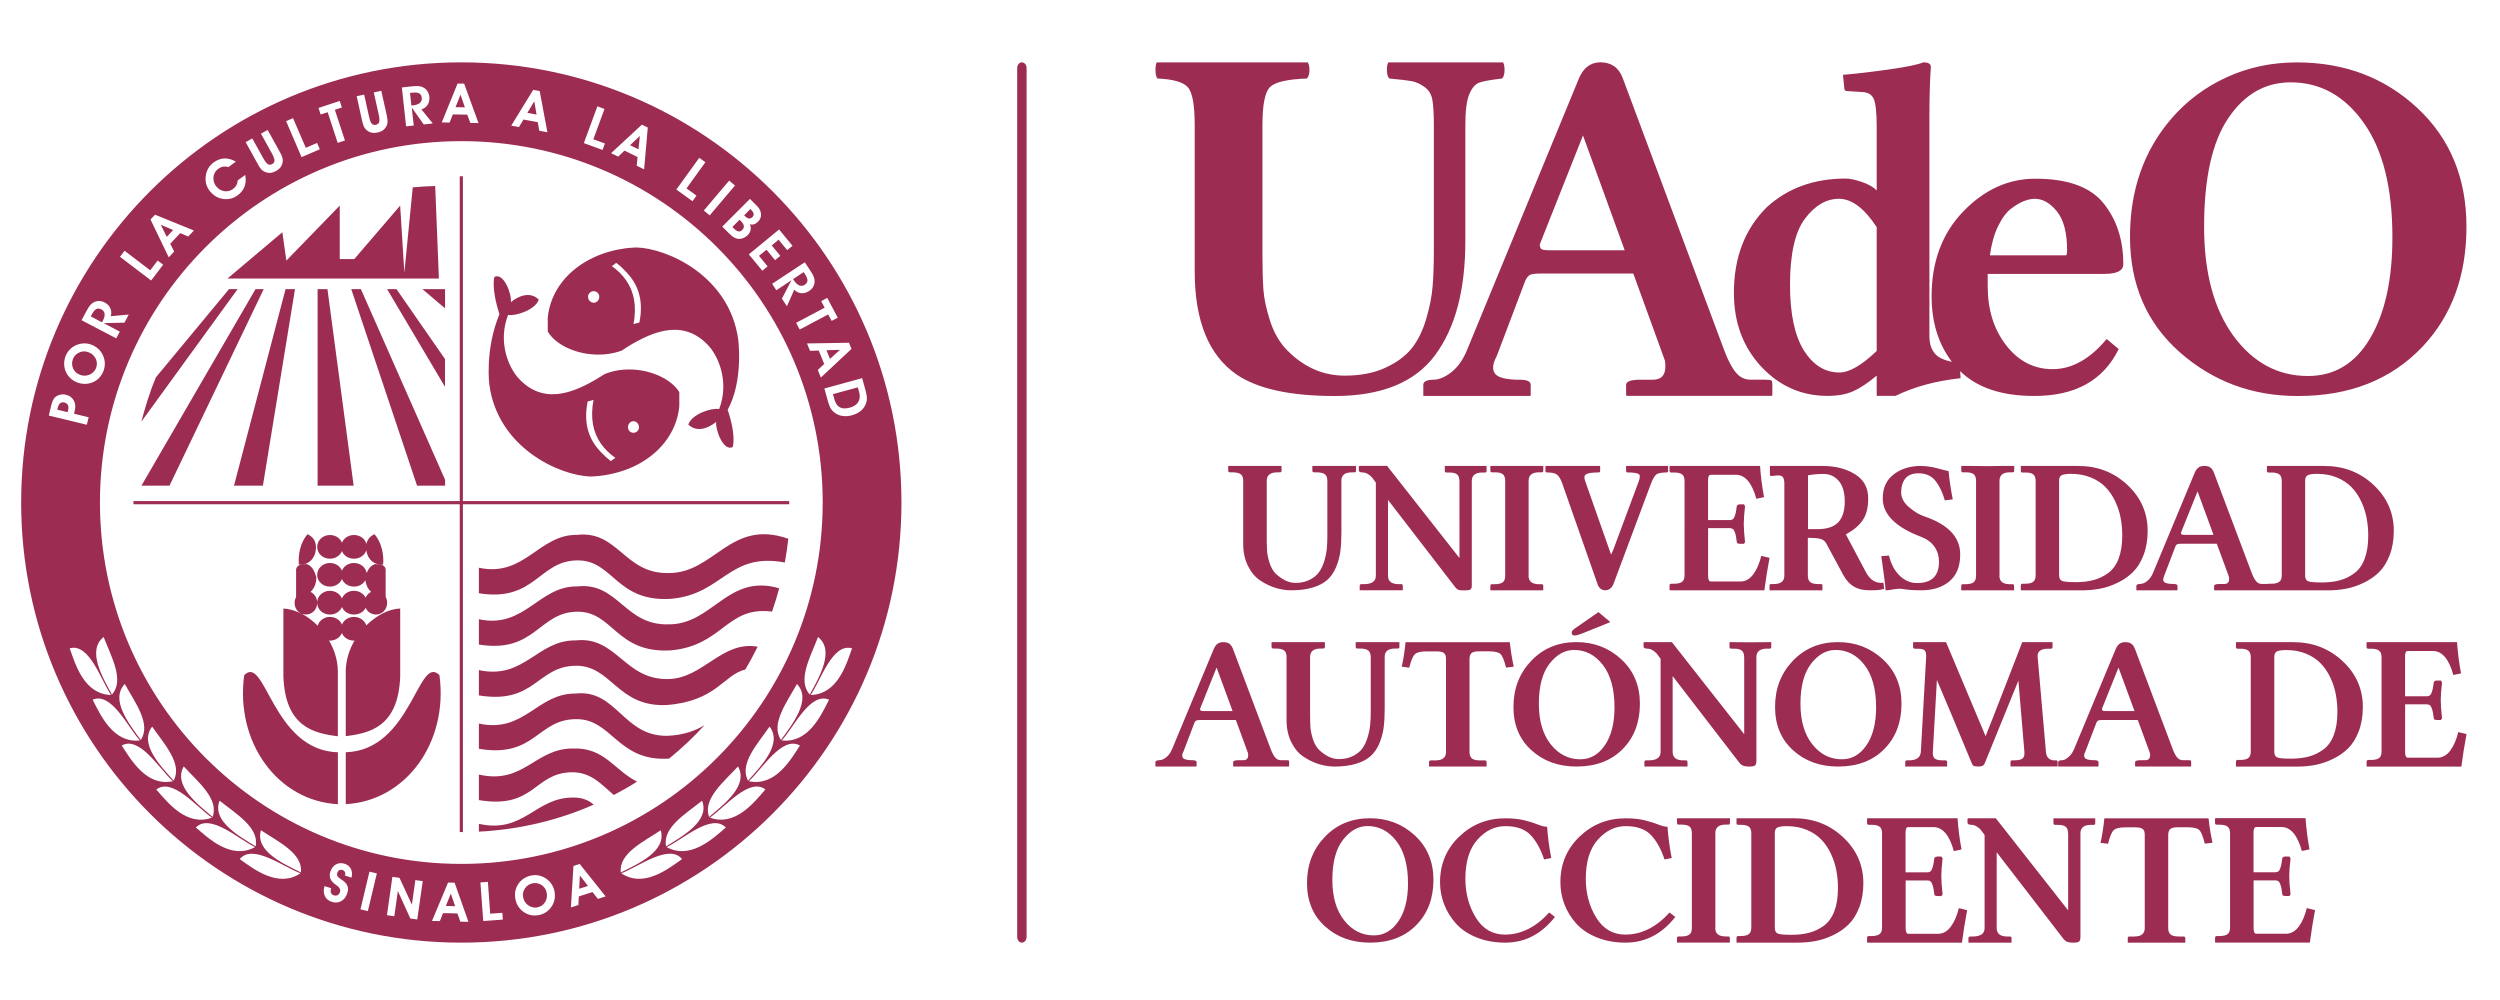
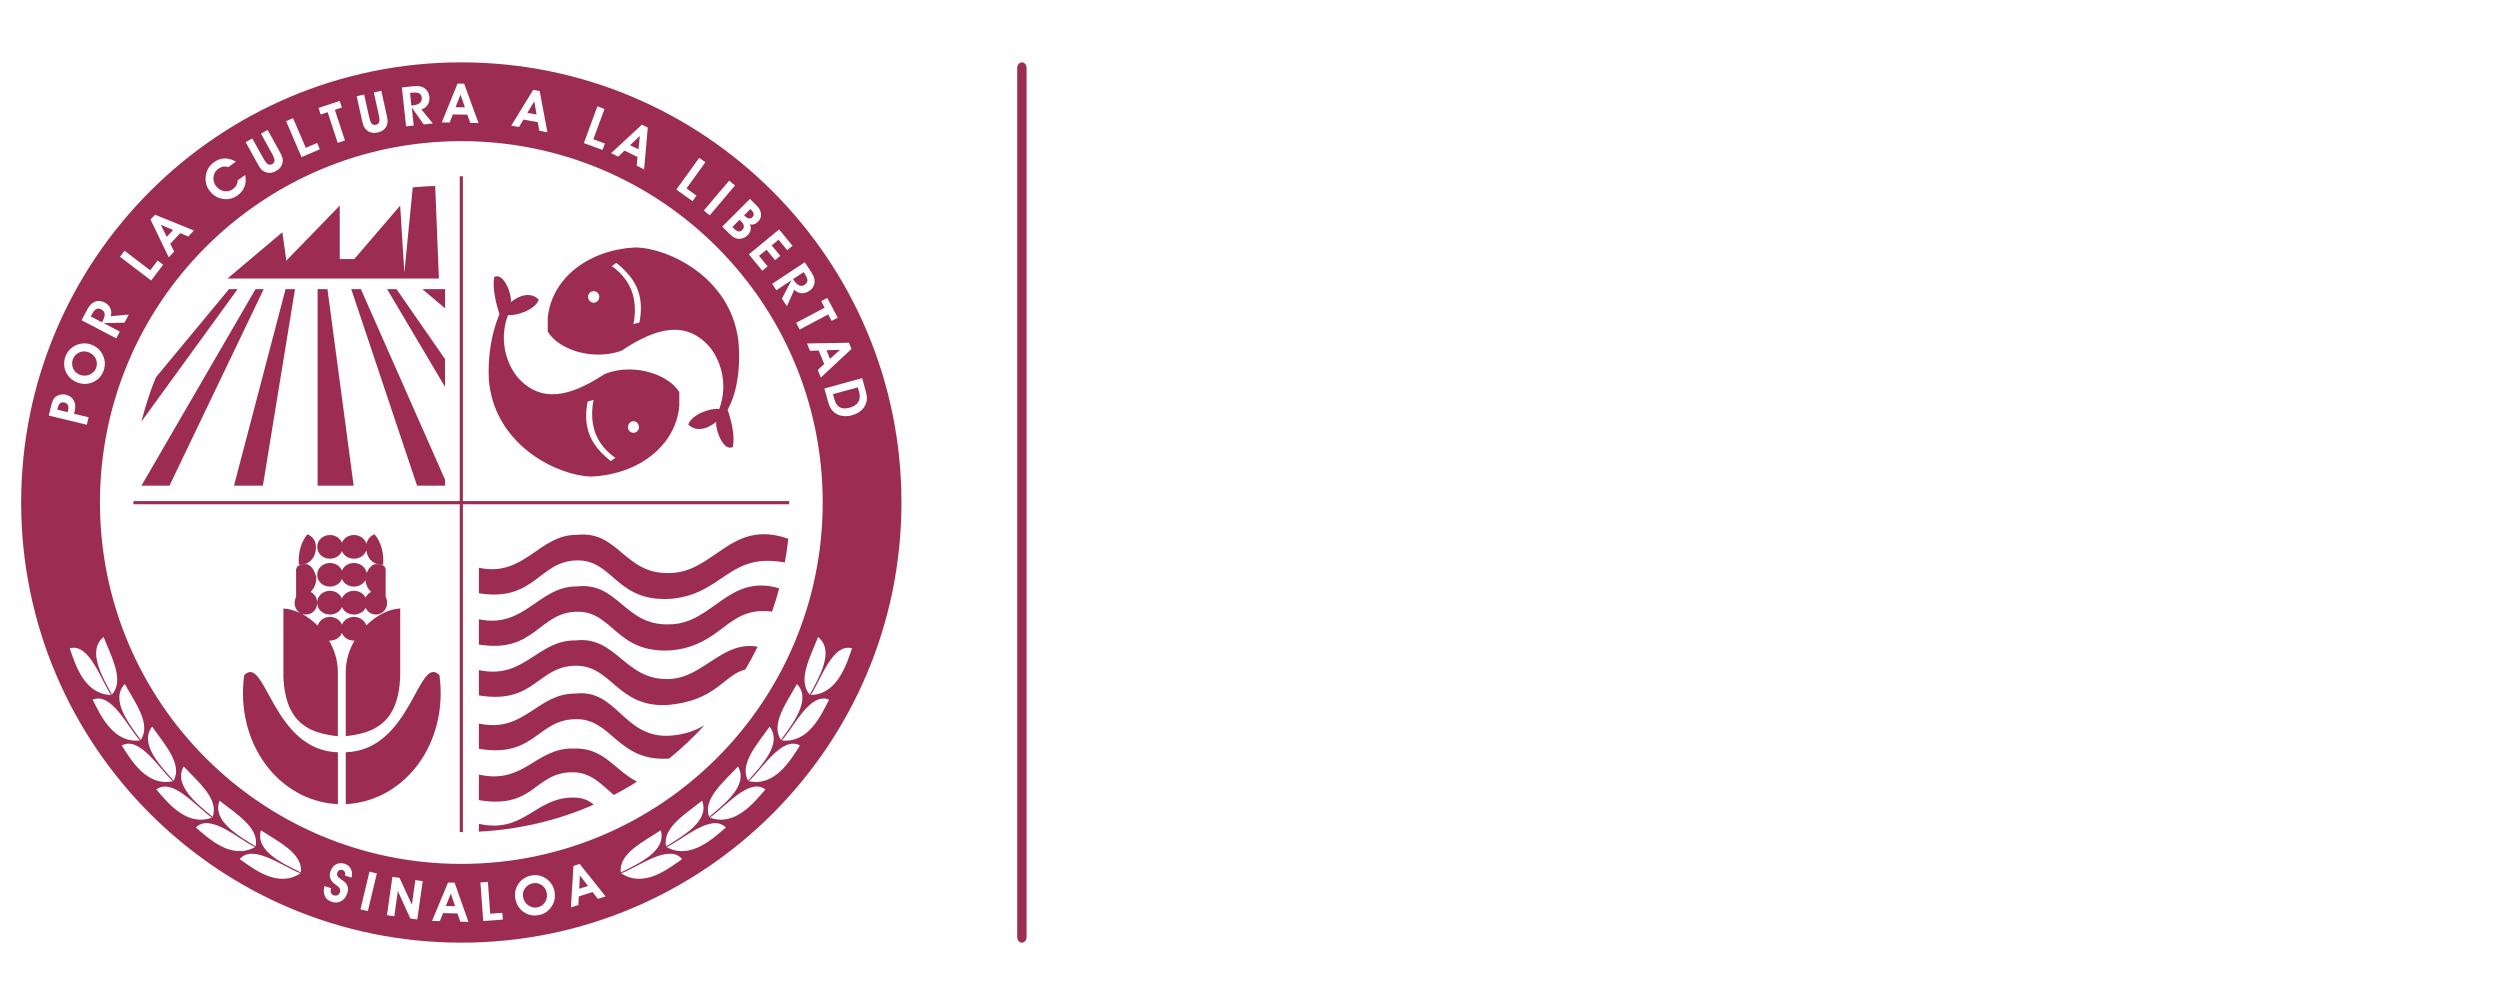
<svg xmlns="http://www.w3.org/2000/svg" xmlns:xlink="http://www.w3.org/1999/xlink" version="1.1" id="Capa_1" x="0px" y="0px" viewBox="0 0 500 200" style="enable-background:new 0 0 500 200;" xml:space="preserve">
  <style type="text/css">
	.st0{clip-path:url(#SVGID_2_);fill-rule:evenodd;clip-rule:evenodd;fill:#9D2C53;}
</style>
  <g>
    <defs>
      <rect id="SVGID_1_" x="-35.49" y="-89" width="568.5" height="379" />
    </defs>
    <clipPath id="SVGID_2_">
      <use xlink:href="#SVGID_1_" style="overflow:visible;" />
    </clipPath>
    <path class="st0" d="M203.44,13.61c0-0.63,0.42-1.14,0.94-1.14c0.52,0,0.94,0.51,0.94,1.14v173.78c0,0.63-0.42,1.14-0.94,1.14   c-0.52,0-0.94-0.51-0.94-1.14V13.61z" />
-     <path class="st0" d="M273.51,165.21c-1.84,0-3.47,0.91-4.9,2.74c-1.43,1.83-2.14,4.51-2.14,8.04c0,3.41,0.8,6.11,2.38,8.1   c1.58,1.99,3.56,2.99,5.91,2.99c2,0,3.64-0.94,4.92-2.82c1.28-1.88,1.92-4.41,1.92-7.59c0-3.63-0.78-6.45-2.32-8.45   C277.73,166.21,275.8,165.21,273.51,165.21 M286.69,175.95c0,3.74-1.15,6.76-3.45,9.09c-2.3,2.33-5.38,3.49-9.24,3.49   c-3.6,0-6.61-1.09-9-3.26c-2.4-2.17-3.6-5.05-3.6-8.64c0-3.69,1.19-6.77,3.57-9.26c2.38-2.48,5.38-3.72,9-3.72   c3.52,0,6.52,1.15,9,3.44C285.44,169.39,286.69,172.34,286.69,175.95z M443.13,188.53l-0.12-0.08v-0.87c0-0.23,0.11-0.35,0.32-0.37   h0.53c0.78,0,1.33-0.13,1.66-0.39c0.33-0.26,0.49-0.69,0.49-1.3v-18.89c0-0.61-0.16-1.04-0.49-1.3c-0.32-0.26-0.87-0.39-1.66-0.39   h-0.53c-0.2,0-0.31-0.11-0.32-0.33v-0.9l0.12-0.08h17.98c0.15,2.18,0.42,4.26,0.8,6.24l-1.54,0.33c-0.88-3.2-2.25-4.8-4.09-4.8   h-5.04c-0.36,0-0.54,0.38-0.53,1.13v7.92h4.38c0.22,0,0.42-0.06,0.58-0.17c0.16-0.11,0.29-0.33,0.39-0.65   c0.11-0.32,0.19-0.59,0.22-0.82c0.04-0.22,0.1-0.59,0.17-1.1c0-0.1,0.06-0.2,0.17-0.28c0.12-0.09,0.26-0.13,0.46-0.13h0.81   l0.22,0.38c-0.17,1.44-0.26,2.64-0.26,3.59c0,0.88,0.09,2.07,0.26,3.59l-0.22,0.34h-0.81c-0.42,0-0.62-0.13-0.62-0.38   c-0.08-0.51-0.14-0.89-0.17-1.12c-0.03-0.23-0.11-0.5-0.22-0.81c-0.1-0.3-0.23-0.52-0.39-0.63c-0.15-0.12-0.35-0.18-0.58-0.18   h-4.38v9.54c0,0.74,0.17,1.12,0.53,1.13h5.93c1.01,0,1.86-0.48,2.57-1.43c0.71-0.96,1.24-2.19,1.61-3.7l1.65,0.4   c-0.42,2.2-0.76,4.37-1.04,6.5H443.13z M373.53,188.53l-0.12-0.08v-0.87c0-0.23,0.11-0.35,0.32-0.37h0.53   c0.78,0,1.33-0.13,1.66-0.39c0.33-0.26,0.49-0.69,0.49-1.3v-18.88c0-0.61-0.16-1.04-0.49-1.3c-0.32-0.26-0.87-0.38-1.66-0.38h-0.53   c-0.2,0-0.31-0.11-0.32-0.33v-0.9l0.12-0.08h17.98c0.15,2.18,0.42,4.26,0.8,6.24l-1.54,0.33c-0.88-3.2-2.25-4.8-4.09-4.8h-5.04   c-0.36,0-0.54,0.38-0.53,1.13v7.92h4.38c0.23,0,0.42-0.06,0.58-0.17c0.15-0.11,0.29-0.33,0.39-0.65c0.11-0.32,0.19-0.59,0.22-0.81   c0.04-0.22,0.1-0.59,0.17-1.11c0-0.1,0.06-0.2,0.17-0.28c0.12-0.09,0.26-0.14,0.46-0.14h0.81l0.23,0.38   c-0.17,1.44-0.26,2.64-0.26,3.59c0,0.88,0.09,2.07,0.26,3.59l-0.23,0.34h-0.81c-0.42,0-0.62-0.13-0.62-0.38   c-0.08-0.51-0.14-0.89-0.17-1.12c-0.03-0.23-0.11-0.5-0.22-0.81c-0.1-0.3-0.23-0.52-0.38-0.63c-0.15-0.12-0.35-0.18-0.58-0.18   h-4.38v9.54c0,0.74,0.17,1.12,0.53,1.13h5.93c1.01,0,1.86-0.48,2.57-1.43c0.71-0.96,1.24-2.19,1.61-3.7l1.66,0.4   c-0.42,2.2-0.76,4.37-1.04,6.5H373.53z M343.05,185.6c0,1.13,0.69,1.69,2.09,1.69h0.54c0.2,0,0.29,0.12,0.29,0.35v0.88c0,0,0,0,0,0   H335.4l0,0v-0.88c0-0.22,0.1-0.35,0.3-0.35h0.55c0.76,0,1.3-0.13,1.63-0.38c0.33-0.25,0.49-0.69,0.49-1.31v-18.99   c0-0.62-0.16-1.05-0.48-1.31c-0.32-0.25-0.87-0.38-1.64-0.38h-0.55c-0.2,0-0.3-0.11-0.3-0.32v-0.91l0.04-0.04h10.51l0.04,0.04v0.91   c0,0.2-0.1,0.32-0.29,0.32h-0.54c-1.4,0-2.09,0.57-2.09,1.69V185.6z M325.1,188.53c-2.12,0-4.02-0.35-5.72-1.04   c-1.7-0.69-3.07-1.61-4.12-2.77c-1.04-1.16-1.84-2.45-2.37-3.85c-0.55-1.42-0.81-2.89-0.81-4.43c0-3.63,1.28-6.66,3.82-9.11   c2.55-2.45,5.63-3.67,9.25-3.67c1.48,0,2.77,0.14,3.88,0.42c1.1,0.28,1.99,0.56,2.69,0.85c0.7,0.28,1.29,0.42,1.78,0.42   c0.13,1.9,0.4,3.99,0.84,6.25l-1.43,0.29c-0.71-2.12-1.63-3.76-2.75-4.92c-1.12-1.16-2.79-1.74-5.01-1.74   c-2.11,0-3.96,0.89-5.57,2.69c-1.61,1.79-2.42,4.4-2.42,7.82c0,2.94,0.7,5.53,2.09,7.79c1.39,2.25,3.33,3.39,5.82,3.39   c3.22,0,6.17-1.47,8.85-4.42l1.14,0.89C332.37,186.81,329.05,188.53,325.1,188.53z M301.04,188.53c-2.12,0-4.02-0.35-5.72-1.04   c-1.7-0.69-3.07-1.61-4.12-2.77c-1.04-1.16-1.83-2.45-2.37-3.85c-0.55-1.42-0.82-2.89-0.82-4.43c0-3.63,1.28-6.66,3.82-9.11   c2.55-2.45,5.63-3.67,9.25-3.67c1.48,0,2.77,0.14,3.87,0.42c1.1,0.28,2,0.56,2.69,0.85c0.7,0.28,1.29,0.42,1.78,0.42   c0.13,1.9,0.4,3.99,0.83,6.25l-1.42,0.29c-0.71-2.12-1.63-3.76-2.75-4.92c-1.12-1.16-2.79-1.74-5.01-1.74   c-2.11,0-3.96,0.89-5.57,2.69c-1.61,1.79-2.42,4.4-2.42,7.82c0,2.94,0.7,5.53,2.09,7.79c1.39,2.25,3.33,3.39,5.82,3.39   c3.22,0,6.17-1.47,8.86-4.42l1.14,0.89C308.31,186.81,304.99,188.53,301.04,188.53z M413.61,166.65c0-0.61-0.16-1.04-0.47-1.3   c-0.31-0.26-0.84-0.38-1.57-0.38h-0.55c-0.22,0-0.33-0.11-0.33-0.33v-0.94l0.05-0.04h8.23l0.08,0.04v0.94c0,0.21-0.1,0.31-0.3,0.33   h-0.54c-1.41,0-2.12,0.56-2.12,1.69V187v0.26c0,1.07-0.22,1.27-1.47,1.27c-1.48,0-1.71-0.47-2.32-1.26l-12.96-16.82v15.16   c0,1.12,0.7,1.69,2.12,1.69h0.55c0.2,0,0.3,0.12,0.3,0.35v0.88l0,0h-8.62l0,0v-0.88c0-0.22,0.1-0.34,0.31-0.35h0.52   c1.6,0,2.4-0.56,2.4-1.69v-18.62c-0.31-0.44-0.56-0.77-0.75-1c-0.19-0.24-0.46-0.46-0.81-0.69c-0.35-0.22-0.73-0.34-1.1-0.34   c-0.51,0-0.76-0.15-0.76-0.44v-0.75l0.11-0.12h5.55l14.47,18.42V166.65z M441.71,163.65c0.17,1.67,0.44,3.3,0.79,4.9l-1.54,0.18   c-0.37-1.49-0.74-2.41-1.14-2.75c-0.4-0.35-1.15-0.52-2.25-0.52h-2.07c-0.69,0-1.17,0.12-1.45,0.35c-0.28,0.23-0.41,0.66-0.41,1.27   v18.52c0,0.59,0.16,1.02,0.47,1.29c0.32,0.27,0.87,0.41,1.64,0.41h0.99c0.2,0,0.31,0.12,0.32,0.35v0.88l0,0h-11.51l0,0v-0.88   c0-0.22,0.1-0.34,0.31-0.35h0.98c1.41,0,2.12-0.56,2.11-1.69v-18.64c0-0.56-0.13-0.96-0.4-1.17c-0.27-0.22-0.76-0.33-1.47-0.33   h-2.03c-1.1,0-1.86,0.17-2.27,0.53c-0.42,0.35-0.8,1.26-1.17,2.75l-1.5-0.18c0.35-1.61,0.6-3.24,0.76-4.9H441.71z M347.38,188.53   l-0.08-0.08v-0.87c0-0.23,0.1-0.35,0.3-0.37h0.54c0.76,0,1.3-0.13,1.63-0.39c0.33-0.26,0.49-0.69,0.49-1.3v-18.88   c0-0.61-0.16-1.04-0.48-1.3c-0.31-0.26-0.87-0.38-1.64-0.38h-0.54c-0.2,0-0.3-0.11-0.3-0.33v-0.9l0.08-0.08h11.39   c3.87,0,7.15,1.26,9.85,3.79c2.7,2.53,4.05,5.59,4.05,9.19c0,1.82-0.27,3.44-0.83,4.87c-0.55,1.43-1.27,2.57-2.16,3.43   c-0.89,0.86-1.92,1.57-3.12,2.13c-1.19,0.57-2.36,0.95-3.52,1.16c-1.15,0.21-2.35,0.31-3.59,0.31H347.38z M354.97,185.61   c0,0.56,0.19,0.92,0.57,1.1c0.38,0.17,1.31,0.25,2.78,0.25c1.33,0,2.51-0.14,3.55-0.42c1.05-0.28,2.01-0.75,2.92-1.41   c0.9-0.67,1.6-1.63,2.08-2.9c0.48-1.26,0.72-2.81,0.72-4.64c0-1.2-0.11-2.37-0.32-3.5c-0.21-1.14-0.58-2.25-1.09-3.34   c-0.51-1.09-1.15-2.04-1.93-2.85c-0.77-0.8-1.75-1.45-2.93-1.94c-1.19-0.49-2.51-0.73-3.97-0.73c-0.83,0-1.43,0.08-1.82,0.25   c-0.38,0.17-0.57,0.54-0.57,1.1V185.61z M453.53,116.79c0.04-0.02,0.09-0.04,0.15-0.04h0.55c0.76,0,1.3-0.13,1.63-0.39   c0.33-0.26,0.49-0.69,0.49-1.3V96.18c0-0.61-0.16-1.04-0.48-1.3c-0.31-0.25-0.87-0.38-1.64-0.38h-0.55c-0.2,0-0.3-0.11-0.3-0.33   v-0.9l0.08-0.08h11.39c3.87,0,7.16,1.26,9.86,3.79c2.7,2.53,4.05,5.59,4.05,9.19c0,1.82-0.28,3.44-0.83,4.87   c-0.55,1.43-1.27,2.57-2.16,3.43c-0.89,0.86-1.93,1.57-3.12,2.13c-1.19,0.56-2.36,0.95-3.52,1.16c-1.15,0.21-2.35,0.31-3.59,0.31   h-11.6c-0.01,0-0.02,0-0.03,0h-10.95c-0.1,0-0.14-0.04-0.14-0.15v-0.73c0-0.25,0.33-0.39,1.01-0.39h1.03c0.64,0,0.96-0.33,0.96-1   c0-0.29-0.04-0.47-0.07-0.55l-2.39-6.5h-7.09c-0.41,0-0.69,0.03-0.83,0.1c-0.14,0.07-0.27,0.21-0.36,0.44l-2.19,5.72   c-0.23,0.61-0.35,1.01-0.12,1.32c0.23,0.31,0.87,0.46,1.92,0.46c0.54,0,0.81,0.13,0.81,0.39v0.77c0,0.06-0.02,0.11-0.14,0.11h-8.02   c-0.05,0.01-0.08-0.03-0.07-0.08v-0.8c0-0.25,0.26-0.38,0.77-0.39c0.43-0.01,0.9-0.19,1.39-0.58c0.49-0.38,0.88-0.93,1.18-1.65   l8.3-19.94c0.39-0.93,0.92-1.44,1.91-1.44c1.04,0,1.58,0.35,1.97,1.37l7.54,20.01c0.29,0.76,0.59,1.33,0.9,1.69   c0.3,0.36,0.69,0.54,1.14,0.54h1.09H453.53z M334.03,118.06l-0.12-0.08v-0.87c0-0.23,0.11-0.35,0.32-0.36h0.53   c0.78,0,1.33-0.13,1.66-0.39c0.33-0.26,0.49-0.69,0.49-1.3V96.18c0-0.61-0.16-1.05-0.49-1.3c-0.32-0.26-0.87-0.38-1.66-0.38h-0.53   c-0.2,0-0.31-0.11-0.32-0.33v-0.9l0.12-0.08h17.98c0.15,2.18,0.42,4.26,0.8,6.24l-1.54,0.33c-0.88-3.2-2.25-4.8-4.09-4.8h-5.04   c-0.36,0-0.54,0.38-0.53,1.13v7.92h4.38c0.23,0,0.42-0.06,0.58-0.17c0.15-0.11,0.29-0.33,0.39-0.65c0.11-0.32,0.19-0.59,0.22-0.81   c0.04-0.22,0.09-0.59,0.17-1.1c0-0.1,0.06-0.2,0.17-0.28c0.12-0.09,0.26-0.14,0.46-0.14h0.81l0.22,0.38   c-0.17,1.44-0.26,2.64-0.26,3.59c0,0.88,0.09,2.07,0.26,3.59l-0.22,0.34h-0.81c-0.42,0-0.62-0.13-0.62-0.38   c-0.08-0.51-0.14-0.89-0.17-1.12c-0.03-0.23-0.11-0.5-0.22-0.81c-0.1-0.3-0.23-0.52-0.39-0.64c-0.15-0.12-0.35-0.18-0.58-0.18   h-4.38v9.54c0,0.74,0.17,1.12,0.53,1.13h5.93c1.01,0,1.86-0.48,2.57-1.43c0.71-0.96,1.24-2.19,1.6-3.7l1.66,0.4   c-0.42,2.2-0.76,4.37-1.04,6.5H334.03z M265.47,96.14c0-0.61-0.17-1.04-0.5-1.29c-0.33-0.25-0.87-0.38-1.62-0.38h-0.52   c-0.23,0-0.35-0.11-0.36-0.32v-0.93l0.06-0.04h8.6l0.08,0.04v0.93c0,0.2-0.09,0.31-0.3,0.32h-0.54c-1.4,0-2.1,0.56-2.09,1.67v10.4   c0,1.47-0.07,2.73-0.22,3.81c-0.14,1.07-0.44,2.11-0.87,3.14c-0.44,1.02-1.02,1.85-1.73,2.49c-0.72,0.64-1.68,1.15-2.89,1.52   c-1.21,0.37-2.66,0.56-4.33,0.56c-1.02,0-2.05-0.16-3.09-0.47c-1.04-0.32-2.06-0.8-3.07-1.47c-1.01-0.66-1.84-1.64-2.48-2.92   c-0.64-1.28-0.96-2.77-0.96-4.45V96.14c0-0.61-0.16-1.04-0.49-1.29c-0.32-0.25-0.86-0.38-1.62-0.38H246   c-0.22,0-0.35-0.11-0.36-0.32v-0.93l0.08-0.04h10.47l0.12,0.04v0.93c0,0.2-0.11,0.31-0.32,0.32h-0.53c-1.4,0-2.11,0.56-2.11,1.67   v11.35c0,1.14,0.02,2.03,0.06,2.68c0.04,0.65,0.2,1.43,0.48,2.34c0.28,0.91,0.69,1.64,1.23,2.2c1.31,1.23,2.63,1.86,3.95,1.87   c1.08,0,2.03-0.2,2.84-0.61c0.81-0.4,1.44-0.91,1.87-1.51c0.44-0.59,0.8-1.33,1.07-2.23c0.27-0.89,0.44-1.72,0.51-2.49   c0.08-0.78,0.11-1.62,0.11-2.55V96.14z M291.88,96.18c0-0.61-0.16-1.05-0.47-1.3c-0.31-0.26-0.84-0.38-1.57-0.38h-0.55   c-0.22,0-0.33-0.11-0.33-0.33v-0.94l0.05-0.04h8.23l0.08,0.04v0.94c0,0.21-0.1,0.32-0.3,0.33h-0.54c-1.41,0-2.12,0.57-2.12,1.69   v20.93c0,0.94-0.46,0.95-1.45,0.95c-0.66,0-1.29,0.11-1.83-0.59L277.6,99.98v15.16c0,1.12,0.71,1.69,2.12,1.69h0.54   c0.2,0,0.3,0.11,0.3,0.35v0.88l0,0c-2.87,0-5.75,0-8.62,0l0,0v-0.88c0-0.22,0.1-0.34,0.31-0.35h0.52c1.6,0,2.4-0.57,2.4-1.69V96.52   c-0.31-0.43-0.56-0.77-0.74-1c-0.19-0.24-0.46-0.46-0.81-0.69c-0.35-0.22-0.72-0.34-1.1-0.34c-0.51,0-0.76-0.15-0.76-0.44V93.3   l0.11-0.12h5.55l14.47,18.42V96.18z M305.71,115.14c0,1.13,0.69,1.7,2.09,1.7h0.55c0.2,0,0.3,0.12,0.3,0.35v0.88l0,0   c-3.53,0-7.05,0-10.58,0l0,0v-0.88c0-0.22,0.1-0.35,0.3-0.35h0.55c0.76,0,1.3-0.13,1.63-0.38c0.33-0.25,0.49-0.69,0.49-1.32V96.15   c0-0.62-0.16-1.05-0.48-1.31c-0.31-0.26-0.87-0.38-1.64-0.38h-0.55c-0.2,0-0.3-0.11-0.3-0.32v-0.91l0.04-0.04h10.51l0.04,0.04v0.91   c0,0.21-0.1,0.32-0.3,0.32h-0.55c-1.4,0-2.09,0.57-2.09,1.69V115.14z M325.52,94.49c-0.21,0-0.3-0.11-0.3-0.33v-0.94l0.07-0.04   h8.28c0.04,0,0.05,0.01,0.05,0.04v0.94c0,0.2-0.1,0.33-0.32,0.33c-1.03,0.01-1.71,0.14-2.05,0.42c-0.35,0.28-0.74,0.95-1.14,2.04   l-7.42,19.85c-0.6,1.62-2.59,1.7-3.15,0.11l-7.07-20.17c-0.32-0.93-0.7-1.54-1.08-1.82c-0.38-0.29-1.05-0.43-2-0.43   c-0.2,0-0.3-0.11-0.3-0.33v-0.94l0.08-0.04h10.78l0.08,0.04v0.94c0,0.2-0.1,0.33-0.32,0.33c-1.22,0.01-2.04,0.11-2.44,0.34   c-0.4,0.22-0.49,0.64-0.28,1.24l4.81,13.68l0.42,1.18l0.47-1.07l5-13.43c0.31-0.83,0.37-1.35,0.1-1.59   C327.49,94.62,326.74,94.49,325.52,94.49z M373.64,99.73c0,1.82-0.37,3.26-1.12,4.34c-0.74,1.08-1.86,2.01-3.35,2.8l3.96,7.46   c0.85,1.67,2.04,2.41,3.57,2.21l0.13,1.24c-0.91,0.29-1.92,0.28-3.12,0.27c-2.13-0.01-3.84-0.83-5.02-3l-3.46-6.4   c-0.25-0.46-0.66-0.75-1.21-0.89c-0.55-0.13-1.37-0.2-2.45-0.2v7.57c0,0.58,0.16,1.01,0.47,1.28c0.31,0.27,0.85,0.4,1.61,0.4h0.54   c0.2,0,0.3,0.11,0.3,0.35v0.87c0,0.02-0.01,0.04-0.03,0.04h-10.52c-0.03,0-0.04-0.01-0.04-0.04v-0.87c0-0.22,0.1-0.34,0.3-0.35   h0.55c1.41,0,2.12-0.56,2.12-1.67V96.8c0-0.58-0.08-1.01-0.24-1.29c-0.15-0.28-0.46-0.42-0.92-0.42h-0.26l-1.15,0.11   c-0.2,0.02-0.32-0.08-0.32-0.25v-1.76h10.5c2.57,0,4.73,0.55,6.49,1.64C372.77,95.91,373.64,97.55,373.64,99.73z M368.95,100.27   c0-1.79-0.4-3.14-1.19-4.08c-0.8-0.93-1.82-1.4-3.05-1.4c-1.11,0-2.14,0.09-3.11,0.27v10.77h1.88c1.88,0,3.27-0.45,4.15-1.35   C368.5,103.57,368.95,102.17,368.95,100.27z M389.72,94.22c0.13,1.59,0.41,3.48,0.83,5.66l-1.59,0.19   c-0.44-1.57-1.06-2.87-1.85-3.88c-0.8-1.02-1.93-1.53-3.41-1.53c-1.2,0-2.09,0.35-2.64,1.05c-0.55,0.7-0.83,1.62-0.83,2.76   c0,1.07,0.51,2.05,1.53,2.93c1.02,0.89,2.06,1.52,3.11,1.88c4.78,1.61,7.17,4.15,7.17,7.61c0,2.38-0.72,4.16-2.15,5.37   c-1.43,1.2-3.32,1.8-5.66,1.8c-1.49,0-2.76-0.09-3.8-0.27c-1.01-0.18-2.25,0.27-3.31,0.27c-0.05-1.08-0.42-3.6-0.86-6.83l1.54-0.12   c0.39,1.66,1.09,3,2.11,4c1.03,1,2.19,1.5,3.51,1.5c2.92,0,4.38-1.42,4.38-4.26c0-1.12-0.29-2.11-0.89-2.98   c-0.59-0.87-1.46-1.52-2.62-1.98c-5.16-1.94-7.74-4.52-7.74-7.72c0-2.07,0.72-3.66,2.17-4.78c2.49-1.93,5.87-2.04,8.83-1.21   C388.72,93.99,389.43,94.17,389.72,94.22z M399.88,115.14c0,1.13,0.69,1.7,2.09,1.7h0.55c0.2,0,0.3,0.12,0.3,0.35v0.88l0,0h-10.58   l0,0v-0.88c0-0.22,0.1-0.35,0.3-0.35h0.55c0.76,0,1.3-0.13,1.63-0.38c0.33-0.25,0.49-0.69,0.49-1.32V96.15   c0-0.62-0.16-1.05-0.48-1.31c-0.31-0.26-0.87-0.38-1.63-0.38h-0.55c-0.2,0-0.3-0.11-0.3-0.32v-0.91l0.04-0.04h2.03   c1.45,0.03,2.53,0.05,3.24,0.04l2.6-0.04h2.64l0.04,0.04v0.91c0,0.21-0.1,0.32-0.3,0.32h-0.55c-1.4,0-2.09,0.57-2.09,1.69V115.14z    M404.24,118.06l-0.08-0.08v-0.87c0-0.23,0.1-0.35,0.3-0.36h0.55c0.76,0,1.3-0.13,1.63-0.39c0.33-0.26,0.49-0.69,0.49-1.3V96.18   c0-0.61-0.16-1.05-0.48-1.3c-0.31-0.26-0.87-0.38-1.64-0.38h-0.55c-0.2,0-0.3-0.11-0.3-0.33v-0.9l0.08-0.08h11.39   c3.87,0,7.15,1.26,9.85,3.79c2.7,2.53,4.05,5.59,4.05,9.19c0,1.82-0.28,3.44-0.83,4.87c-0.55,1.43-1.27,2.57-2.16,3.43   c-0.89,0.86-1.92,1.57-3.12,2.13c-1.19,0.57-2.36,0.95-3.52,1.16c-1.15,0.2-2.35,0.31-3.59,0.31H404.24z M411.83,115.08   c0,0.56,0.19,0.92,0.57,1.1c0.38,0.17,1.31,0.25,2.78,0.25c1.33,0,2.51-0.14,3.55-0.42c1.04-0.28,2.01-0.75,2.92-1.41   c0.9-0.67,1.6-1.63,2.08-2.89c0.48-1.26,0.72-2.8,0.72-4.63c0-1.2-0.11-2.36-0.32-3.49c-0.21-1.13-0.58-2.24-1.09-3.33   c-0.51-1.09-1.15-2.03-1.93-2.83c-0.77-0.8-1.74-1.45-2.93-1.93c-1.19-0.49-2.51-0.73-3.97-0.73c-0.83,0-1.43,0.08-1.82,0.25   c-0.38,0.17-0.57,0.54-0.57,1.09V115.08z M436.93,106.97h5.77l-3.19-8.7l-3.31,8.25c0,0.17,0.04,0.29,0.12,0.35   C436.39,106.94,436.59,106.97,436.93,106.97z M461.03,115.14c0,0.56,0.19,0.93,0.57,1.1c0.38,0.17,1.31,0.25,2.78,0.25   c1.33,0,2.51-0.14,3.55-0.42c1.05-0.28,2.02-0.75,2.92-1.41c0.91-0.67,1.6-1.63,2.08-2.9c0.48-1.26,0.72-2.81,0.72-4.64   c0-1.2-0.11-2.37-0.32-3.5c-0.21-1.14-0.58-2.25-1.09-3.34c-0.51-1.09-1.15-2.04-1.93-2.84c-0.77-0.8-1.74-1.45-2.93-1.94   c-1.19-0.49-2.51-0.73-3.96-0.73c-0.83,0-1.43,0.08-1.82,0.25c-0.38,0.17-0.57,0.54-0.57,1.1V115.14z M407.53,131.39l1.66,18.97   c0.04,0.6,0.22,1.03,0.53,1.3c0.31,0.27,0.69,0.4,0.97,0.4h0.54c0.2,0,0.3,0.12,0.3,0.35v0.88l0,0h-4.07c-0.22,0-0.41,0-0.57,0   l-0.15,0h-4.64l0,0v-0.88c0-0.22,0.1-0.34,0.32-0.35h0.53c0.76,0,1.29-0.13,1.58-0.38c0.29-0.25,0.4-0.69,0.35-1.32l-1.2-14.24   l-6.56,16.11c-0.3,0.74-0.39,1.07-1.45,1.07c-1.18,0-1.14-0.25-1.47-1.03c-2.73-6.6-5-12.02-6.82-16.27l-0.81,14.37   c-0.05,0.62,0.08,1.05,0.37,1.32c0.29,0.26,0.84,0.38,1.64,0.38h0.53c0.2,0,0.31,0.12,0.32,0.35v0.88l0,0h-3.71   c-0.19,0-0.37,0-0.53,0l-0.13,0h-4.01l0,0v-0.88c0-0.22,0.1-0.34,0.31-0.35h0.38c1.54,0,2.35-0.56,2.43-1.7l1.06-18.97   c0.03-0.63-0.06-1.06-0.28-1.3c-0.21-0.24-0.69-0.36-1.44-0.36h-0.53c-0.22,0-0.35-0.11-0.36-0.33v-0.94l0.08-0.04h6.51l7.91,18.8   c0.83-2.05,2.07-5.21,3.71-9.46c1.64-4.25,2.85-7.36,3.62-9.34h5.98l0.08,0.04v0.94c0,0.21-0.11,0.31-0.32,0.33h-0.53   C408.14,129.74,407.43,130.29,407.53,131.39z M274.14,131.38c0-0.61-0.17-1.04-0.5-1.29c-0.33-0.25-0.87-0.38-1.62-0.38h-0.52   c-0.23,0-0.35-0.11-0.36-0.32v-0.93l0.06-0.04h8.6l0.08,0.04v0.93c0,0.2-0.1,0.31-0.3,0.32h-0.55c-1.4,0-2.1,0.56-2.09,1.67v10.41   c0,1.47-0.07,2.73-0.22,3.81c-0.14,1.07-0.44,2.11-0.87,3.14c-0.44,1.02-1.02,1.85-1.73,2.49c-0.72,0.64-1.68,1.15-2.89,1.52   c-1.21,0.37-2.66,0.56-4.32,0.56c-1.02,0-2.05-0.16-3.09-0.47c-1.04-0.32-2.06-0.8-3.07-1.47c-1.01-0.66-1.84-1.64-2.48-2.92   c-0.64-1.28-0.96-2.77-0.96-4.45v-12.62c0-0.61-0.16-1.04-0.49-1.29c-0.32-0.25-0.86-0.38-1.62-0.38h-0.53   c-0.23,0-0.35-0.11-0.36-0.32v-0.93l0.08-0.04h10.47l0.12,0.04v0.93c0,0.2-0.11,0.31-0.32,0.32h-0.53c-1.41,0-2.11,0.56-2.11,1.67   v11.35c0,1.14,0.02,2.03,0.06,2.68c0.04,0.65,0.2,1.43,0.48,2.34c0.28,0.91,0.69,1.64,1.23,2.2c1.31,1.23,2.62,1.86,3.95,1.87   c1.08,0,2.03-0.2,2.84-0.61c0.81-0.4,1.44-0.91,1.87-1.5c0.44-0.59,0.8-1.33,1.07-2.23c0.27-0.89,0.44-1.72,0.51-2.49   c0.08-0.78,0.12-1.62,0.12-2.55V131.38z M417.09,150.26c-0.31,0.57-0.35,1.01-0.12,1.32c0.23,0.31,0.87,0.46,1.92,0.46   c0.54,0,0.81,0.13,0.81,0.39v0.77c0,0.06-0.01,0.11-0.14,0.11h-7.85c-0.05,0.01-0.08-0.03-0.07-0.08v-0.8   c0-0.25,0.26-0.39,0.77-0.39c0.44-0.01,0.74-0.19,1.23-0.58c0.49-0.38,0.88-0.93,1.18-1.65l8.3-19.94   c0.39-0.93,0.92-1.44,1.91-1.44c1.04,0,1.58,0.35,1.97,1.37l7.54,20.01c0.29,0.76,0.59,1.33,0.9,1.69c0.3,0.36,0.69,0.54,1.14,0.54   h1.09c0.29,0,0.46,0.02,0.49,0.06c0.05,0.05,0.07,0.15,0.07,0.33v0.77c0,0.09-0.03,0.11-0.11,0.11h-10.95   c-0.1,0-0.14-0.04-0.15-0.15v-0.73c0-0.25,0.33-0.38,1.01-0.39h1.03c0.64,0,0.96-0.33,0.96-1c0-0.29-0.03-0.48-0.07-0.54l-2.39-6.5   h-7.09c-0.41,0-0.69,0.03-0.83,0.1c-0.14,0.07-0.26,0.22-0.36,0.44L417.09,150.26z M421.13,142.21h5.77l-3.2-8.7l-3.31,8.25   c0,0.17,0.04,0.3,0.12,0.35C420.58,142.18,420.79,142.21,421.13,142.21z M236.71,150.26c-0.31,0.57-0.35,1.01-0.12,1.32   c0.23,0.31,0.87,0.46,1.92,0.46c0.54,0,0.81,0.13,0.81,0.39v0.77c0,0.06-0.02,0.11-0.14,0.11h-8.02c-0.05,0.01-0.08-0.03-0.08-0.08   v-0.8c0-0.25,0.26-0.38,0.77-0.39c0.44,0,0.9-0.19,1.39-0.58c0.49-0.38,0.88-0.93,1.18-1.65l8.3-19.94   c0.39-0.93,0.92-1.44,1.91-1.44c1.04,0,1.58,0.35,1.97,1.37l7.54,20.01c0.29,0.76,0.59,1.33,0.9,1.69c0.3,0.36,0.69,0.54,1.14,0.54   h1.09c0.29,0,0.46,0.02,0.49,0.06c0.04,0.05,0.07,0.15,0.07,0.33v0.77c0,0.09-0.03,0.11-0.11,0.11h-10.95   c-0.1,0-0.14-0.04-0.14-0.15v-0.73c0-0.25,0.33-0.38,1.01-0.39h1.03c0.64,0,0.96-0.33,0.96-1c0-0.29-0.02-0.48-0.07-0.54l-2.39-6.5   h-7.09c-0.41,0-0.69,0.03-0.83,0.1c-0.14,0.07-0.26,0.22-0.36,0.44L236.71,150.26z M240.75,142.21h5.77l-3.2-8.7l-3.31,8.25   c0,0.17,0.04,0.3,0.12,0.35C240.21,142.18,240.42,142.21,240.75,142.21z M301.96,128.43c0.17,1.67,0.43,3.3,0.79,4.9l-1.54,0.19   c-0.37-1.5-0.75-2.39-1.13-2.73c-0.4-0.35-1.15-0.52-2.25-0.52h-2.07c-0.69,0-1.17,0.12-1.45,0.35c-0.28,0.23-0.41,0.66-0.41,1.27   v18.5c0,0.59,0.16,1.02,0.47,1.29c0.32,0.27,0.87,0.4,1.64,0.4h0.99c0.2,0,0.31,0.12,0.32,0.35v0.88l0,0h-11.51v0v-0.88   c0-0.22,0.1-0.34,0.31-0.35h0.97c1.41,0,2.11-0.56,2.11-1.69v-18.61c0-0.56-0.14-0.96-0.4-1.17c-0.27-0.22-0.76-0.33-1.48-0.33   h-2.03c-1.1,0-1.86,0.17-2.27,0.53c-0.42,0.35-0.8,1.24-1.17,2.72l-1.5-0.19c0.35-1.61,0.6-3.24,0.76-4.9H301.96z M319.69,122.42   l2.38,2l-5.53,2.23c-0.72,0.29-1.26,0.46-1.65,0.45c-0.37-0.01-0.55-0.19-0.55-0.56c0-0.29,0.2-0.54,0.58-0.81L319.69,122.42z    M327.98,140.73c0,3.74-1.15,6.77-3.45,9.09c-2.3,2.33-5.38,3.49-9.24,3.49c-3.61,0-6.61-1.09-9-3.26c-2.4-2.17-3.6-5.05-3.6-8.64   c0-3.69,1.19-6.77,3.57-9.26c2.38-2.48,5.38-3.73,9-3.73c3.52,0,6.52,1.15,9,3.44C326.74,134.16,327.98,137.12,327.98,140.73z    M314.81,129.99c-1.84,0-3.47,0.91-4.9,2.74c-1.42,1.83-2.14,4.51-2.14,8.04c0,3.41,0.8,6.11,2.38,8.1   c1.59,1.99,3.56,2.99,5.91,2.99c2,0,3.64-0.94,4.92-2.82c1.28-1.88,1.92-4.41,1.92-7.59c0-3.63-0.78-6.45-2.32-8.45   C319.03,130.99,317.1,129.99,314.81,129.99z M348.83,131.42c0-0.61-0.16-1.05-0.48-1.3c-0.31-0.26-0.84-0.39-1.57-0.39h-0.55   c-0.22,0-0.33-0.11-0.33-0.33v-0.94l0.05-0.04c1.74,0.03,3.11,0.04,4.11,0.04l4.11-0.04l0.08,0.04v0.94c0,0.21-0.1,0.31-0.3,0.33   h-0.55c-1.41,0-2.12,0.57-2.12,1.69v20.36v0.26c0,1.07-0.22,1.27-1.47,1.27c-1.48,0-1.71-0.47-2.32-1.26l-12.96-16.83v15.16   c0,1.12,0.7,1.69,2.12,1.69h0.55c0.2,0,0.3,0.12,0.3,0.35v0.88l0,0h-8.62l0,0v-0.88c0-0.22,0.1-0.34,0.32-0.35h0.52   c1.6,0,2.4-0.56,2.4-1.69v-18.62c-0.31-0.44-0.56-0.77-0.74-1c-0.19-0.24-0.46-0.46-0.81-0.69c-0.35-0.23-0.72-0.34-1.1-0.34   c-0.51,0-0.76-0.15-0.76-0.44v-0.75l0.11-0.12h5.55l14.47,18.42V131.42z M367.12,129.99c-1.84,0-3.47,0.91-4.89,2.74   c-1.42,1.83-2.14,4.51-2.14,8.04c0,3.41,0.8,6.11,2.38,8.1c1.58,1.99,3.55,2.99,5.91,2.99c1.99,0,3.64-0.94,4.92-2.82   c1.28-1.88,1.92-4.41,1.92-7.59c0-3.63-0.78-6.45-2.32-8.45C371.34,130.99,369.42,129.99,367.12,129.99z M380.3,140.73   c0,3.74-1.15,6.77-3.45,9.09c-2.3,2.33-5.38,3.49-9.24,3.49c-3.61,0-6.61-1.09-9-3.26c-2.4-2.17-3.6-5.05-3.6-8.64   c0-3.69,1.19-6.77,3.57-9.26c2.38-2.48,5.38-3.73,8.99-3.73c3.52,0,6.52,1.15,9,3.44C379.06,134.16,380.3,137.12,380.3,140.73z    M473.43,153.31l-0.11-0.08v-0.87c0-0.23,0.11-0.35,0.32-0.37h0.53c0.78,0,1.33-0.13,1.65-0.38c0.33-0.26,0.49-0.69,0.49-1.3   v-18.88c0-0.61-0.16-1.05-0.49-1.3c-0.32-0.26-0.87-0.39-1.66-0.39h-0.53c-0.2,0-0.31-0.11-0.32-0.33v-0.9l0.11-0.08h17.99   c0.15,2.18,0.42,4.26,0.8,6.24l-1.54,0.33c-0.88-3.2-2.25-4.8-4.09-4.8h-5.04c-0.36,0-0.54,0.38-0.53,1.13v7.92h4.38   c0.22,0,0.42-0.06,0.58-0.17c0.15-0.11,0.29-0.33,0.39-0.65c0.11-0.32,0.19-0.59,0.22-0.82c0.04-0.22,0.1-0.59,0.17-1.1   c0-0.1,0.06-0.2,0.17-0.28c0.11-0.09,0.26-0.13,0.45-0.13h0.81l0.23,0.38c-0.17,1.44-0.26,2.64-0.26,3.59   c0,0.88,0.09,2.07,0.26,3.59l-0.23,0.34h-0.81c-0.42,0-0.62-0.13-0.62-0.38c-0.08-0.51-0.13-0.89-0.17-1.12   c-0.03-0.23-0.11-0.5-0.22-0.81c-0.1-0.3-0.23-0.52-0.38-0.64c-0.15-0.12-0.35-0.18-0.58-0.18h-4.38v9.54   c0,0.74,0.17,1.12,0.53,1.13h5.93c1.01,0,1.86-0.48,2.57-1.42c0.7-0.96,1.24-2.19,1.6-3.7l1.66,0.4c-0.42,2.2-0.76,4.37-1.04,6.5   H473.43z M447.27,153.31l-0.08-0.08v-0.87c0-0.23,0.1-0.35,0.3-0.37h0.54c0.77,0,1.3-0.13,1.63-0.38c0.33-0.26,0.49-0.69,0.49-1.3   v-18.88c0-0.61-0.16-1.05-0.48-1.3c-0.31-0.26-0.87-0.39-1.64-0.39h-0.54c-0.2,0-0.3-0.11-0.3-0.33v-0.9l0.08-0.08h11.39   c3.87,0,7.15,1.27,9.86,3.79c2.7,2.53,4.05,5.59,4.05,9.19c0,1.82-0.28,3.44-0.83,4.87c-0.55,1.43-1.27,2.57-2.16,3.44   c-0.89,0.86-1.92,1.57-3.12,2.13c-1.19,0.56-2.36,0.95-3.52,1.16c-1.15,0.21-2.35,0.31-3.59,0.31H447.27z M454.86,150.38   c0,0.56,0.19,0.92,0.57,1.1c0.38,0.17,1.31,0.25,2.78,0.25c1.33,0,2.51-0.14,3.55-0.42c1.05-0.28,2.01-0.75,2.92-1.41   c0.9-0.67,1.6-1.63,2.08-2.9c0.48-1.26,0.72-2.81,0.72-4.64c0-1.2-0.11-2.37-0.32-3.5c-0.21-1.14-0.58-2.25-1.09-3.34   c-0.51-1.09-1.15-2.03-1.93-2.84c-0.77-0.8-1.74-1.45-2.93-1.94c-1.19-0.49-2.51-0.73-3.96-0.73c-0.83,0-1.43,0.08-1.82,0.25   c-0.38,0.17-0.57,0.54-0.57,1.1V150.38z M299.33,71.26c-0.82,1.51-0.92,2.66-0.32,3.47c0.6,0.81,2.28,1.22,5.02,1.22   c1.41,0,2.11,0.34,2.11,1.03v2.03c0,0.1-0.05,0.17-0.2,0.18h-21.13c-0.11,0.01-0.15-0.02-0.15-0.1v-2.12c0-0.66,0.67-1,2.01-1.03   c1.14,0,2.35-0.51,3.63-1.52c1.27-1.01,2.29-2.45,3.08-4.35l22.43-54.44c0.89-2.08,2.29-3.13,4.22-3.17c2.23,0,3.74,1.05,4.52,3.17   l20.3,54.44c0.75,2.01,1.54,3.5,2.34,4.45c0.79,0.95,1.79,1.42,2.96,1.42H353c0.75,0,1.19,0.05,1.29,0.17   c0.12,0.12,0.18,0.41,0.18,0.86v2.03c-0.01,0.1-0.1,0.18-0.24,0.18h-28.68c-0.26,0.02-0.33-0.07-0.33-0.28v-1.93   c0-0.66,0.87-1,2.65-1.03h2.7c1.67,0,2.5-0.88,2.5-2.64c0-0.76-0.07-1.25-0.18-1.44l-6.23-17.15h-18.51   c-1.07,0-1.79,0.08-2.16,0.27c-0.35,0.19-0.67,0.58-0.94,1.17L299.33,71.26z M309.88,50.05h15.06l-8.34-22.96l-8.64,21.77   c0,0.46,0.1,0.78,0.3,0.93C308.46,49.97,308.99,50.05,309.88,50.05z M397.98,51.06h15.25c0.13-0.13,0.19-0.48,0.19-1.04   c0-3.49-0.69-6.08-2.04-7.75c-1.37-1.68-2.84-2.51-4.42-2.51c-0.62,0-1.31,0.14-2.09,0.43c-0.77,0.27-1.63,0.78-2.57,1.48   c-0.96,0.7-1.84,1.87-2.64,3.48C398.86,46.76,398.3,48.73,397.98,51.06z M375.34,45.43c-2.47-3.78-5-5.67-7.54-5.67   c-2.54,0-4.81,1.32-6.8,3.97c-2,2.65-3,7.07-3,13.24c0,5.76,0.93,10.13,2.76,13.1c1.85,2.95,4.23,4.43,7.14,4.43   c1.95,0,4.44-1.44,7.44-4.31V45.43z M385.88,23.5v43.73c0,1.6,0.43,2.83,1.3,3.7c0.65,0.66,1.72,1.13,3.2,1.44   c-2.7-3.56-4.06-7.91-4.06-13.09c0-6.96,2.11-12.62,6.33-16.98c4.2-4.37,9.02-6.56,14.42-6.56c6.44,0,10.99,1.64,13.63,4.91   c2.64,3.27,3.96,7.32,3.96,12.17c0,1.31-1.25,1.96-3.75,1.96h-23.37v2.47c0,4.74,1.25,8.68,3.72,11.84   c2.47,3.16,5.56,4.74,9.26,4.74c3.86,0,7.47-2.01,10.81-6.03l2.41,2.01c-3.07,6.29-8.74,9.42-16.96,9.38   c-6.46,0-11.37-1.66-14.75-4.96l0.09,1.41c-4.92,0.53-9.26,1.7-13,3.53h-3.78l0-4.05c-1.75,1.48-3.32,2.51-4.69,3.12   c-1.42,0.63-3.13,0.94-5.11,0.94c-5.24,0-9.66-1.96-13.31-5.87c-3.63-3.93-5.45-8.82-5.45-14.73c0-7.07,2.19-12.78,6.55-17.11   c4.17-3.84,9.46-5.76,15.83-5.76c0.83,0,1.92,0.24,3.26,0.7c1.33,0.46,2.3,1.02,2.92,1.68V25.4c0-2.92-0.21-4.82-0.62-5.68   c-0.42-0.88-1.17-1.24-2.22-1.31l-3.07-0.19c-0.37-0.02-0.53-0.16-0.56-0.48l-0.27-2.78c2.36-0.19,5.37-0.53,8.99-1.04   c3.62-0.51,5.97-0.99,7.08-1.45c1.02,0,1.55,0.32,1.5,0.97C385.99,16,385.88,19.35,385.88,23.5z M493.29,45.34   c0,9.79-2.93,17.8-8.8,24.01c-6.28,6.61-14.62,9.89-25.02,9.85c-9.06,0-16.91-2.93-23.54-8.77c-6.61-5.86-9.93-13.54-9.93-23.07   c0-9.36,2.77-17.25,8.3-23.66c3.03-3.51,6.7-6.26,11.02-8.24c4.32-1.98,8.99-2.98,14.03-2.98c9.57,0,17.61,3.05,24.14,9.14   C490.03,27.71,493.29,35.63,493.29,45.34z M458.12,16.47c-5.08,0-9.22,2.38-12.45,7.14c-3.23,4.76-4.85,12-4.85,21.73   c0,9.21,1.96,16.48,5.87,21.84c3.93,5.34,8.89,8.02,14.9,8.02c5.32,0,9.47-2.51,12.43-7.54c2.98-5.03,4.46-11.75,4.46-20.21   c0-9.86-1.9-17.48-5.73-22.88C468.94,19.17,464.06,16.47,458.12,16.47z M252.49,24.99v25.89c0,2.87,0.06,5.22,0.19,7.03   c0.13,1.8,0.57,3.91,1.34,6.29c0.78,2.38,1.91,4.33,3.39,5.83c3.34,3.4,7.18,5.1,11.54,5.1c3.15,0,5.86-0.53,8.12-1.58   c2.28-1.04,4.02-2.33,5.26-3.87c1.23-1.53,2.2-3.5,2.91-5.9c0.71-2.39,1.14-4.6,1.29-6.59c0.16-2,0.24-4.37,0.24-7.1V24.99   c0-2.19-0.1-3.86-0.29-4.98c-0.18-1.1-0.69-1.97-1.55-2.6c-0.86-0.61-1.69-1-2.53-1.17c-0.82-0.15-2.34-0.34-4.55-0.54   c-0.31-0.32-0.47-0.9-0.47-1.73c0-0.65,0.09-1.15,0.28-1.49h22.96c0.19,0.34,0.29,0.83,0.29,1.47c0,0.8-0.16,1.39-0.47,1.75   c-2.31,0.27-3.86,0.54-4.65,0.85c-0.79,0.31-1.44,1.09-1.95,2.34c-0.52,1.27-0.77,3.3-0.77,6.1v23.24c0,9.77-2.02,17.36-6.05,22.8   c-4.04,5.45-10.73,8.17-20.09,8.17c-8.86,0-15.38-1.43-19.58-4.27c-5.6-3.86-8.41-10.75-8.41-20.66V24.99   c0-4.03-0.47-6.56-1.39-7.56c-0.94-1.02-2.95-1.6-6.08-1.73c-0.24-0.32-0.37-0.9-0.37-1.73c0-0.65,0.08-1.15,0.23-1.49h30.24   c0.2,0.34,0.31,0.83,0.32,1.47c0.01,0.8-0.16,1.39-0.5,1.75c-3.87,0.14-6.33,0.7-7.36,1.68C253.01,18.34,252.49,20.89,252.49,24.99   z" />
    <path class="st0" d="M97.87,76.94c1.68,12.57,13.93,18.17,20.27,18.37c0.69-0.04,1.38-0.08,2.03-0.16c2.36-0.3,4.54-0.92,6.53-1.83   c5.07-2.37,8.62-6.68,9.16-12.03v-2.82v-0.04c-1.45-2.41-5.16-4.28-9.16-4.51c-1.87-0.11-3.82,0.12-5.65,0.84   c-0.31,0.15-0.57,0.35-0.88,0.53c-5.96,3.74-11.88,5.62-16.69,0.11c-1.79-2.14-3.93-6.99-1.87-12.41c1.6,0.26,5.46-1.03,6.14-3.06   c-1.6-1.64-3.93-0.87-5.57,0.5c0.19-1.65-1.45-6-3.32-5.04c-0.42,2.02,0.27,5.12,1.03,7.44C96.93,69.97,97.87,76.94,97.87,76.94    M127.31,49.49c-0.69,0.04-1.37,0.08-2.06,0.15c-2.33,0.31-4.54,0.92-6.49,1.84c-5.11,2.37-8.67,6.68-9.21,12.03v2.83   c0,0,0,0.04,0.05,0.04c1.45,2.41,5.11,4.28,9.16,4.51c1.87,0.12,3.82-0.11,5.65-0.8c0.27-0.19,0.58-0.38,0.84-0.57   c5.95-3.74,11.88-5.61,16.69-0.12c1.79,2.14,3.93,6.99,1.9,12.41c-1.64-0.27-5.49,1.03-6.18,3.1c1.64,1.6,3.93,0.83,5.58-0.54   c-0.19,1.64,1.45,5.99,3.32,5.04c0.46-2.02-0.22-5.11-1.03-7.45c3.21-5.77,2.11-14.09,2.11-14.09   C145.9,55.29,133.61,49.68,127.31,49.49z M87.04,37.2c-1.51,0.04-3.01,0.13-4.49,0.27l-1.68,17.07l-0.84-13.42l-9.17,10.69h-2.91   V41.12l-10.68,11l-0.8-5.67l-10.98,9.26h42.29L87.04,37.2z M69.15,150.45v10.38c12.03-0.63,20.56-12.36,18.74-25.8   C83.62,130.69,82.32,150.06,69.15,150.45z M70.91,128.1c-1.05,1.81-1.72,3.88-1.76,6.09v13.04c4.86-0.59,10.51-1.9,10.89-11.91   V121.7c-2.23,0.08-4.74,1.36-6.78,3.38c-0.31-0.98-1.29-1.7-2.46-1.7c-1.12,0-2.05,0.64-2.41,1.54c-0.36-0.9-1.29-1.54-2.41-1.54   c-1.17,0-2.15,0.75-2.44,1.76c-0.98-0.99-2.07-1.8-3.18-2.39c0.25,0.1,0.52,0.16,0.8,0.16c1.25,0,2.25-0.98,2.28-2.31   c0.03,1.32,1.16,2.31,2.54,2.31c1.11,0,2.04-0.61,2.41-1.52c0.36,0.91,1.29,1.52,2.41,1.52c1.04,0,1.92-0.54,2.33-1.35   c0.36,0.81,1.14,1.35,2.06,1.35c1.23,0,2.24-1.01,2.24-2.37c0-0.41-0.11-0.81-0.3-1.15v-5.56c-0.09-0.46-0.38-0.72-0.76-0.85   l-1.31-0.17c-0.82,0.23-1.35,0.88-1.73,1.79c-0.19-1.14-1.24-2-2.53-2c-1.12,0-2.05,0.63-2.41,1.53c-0.36-0.9-1.29-1.53-2.41-1.53   c-1.4,0-2.54,1.05-2.54,2.36c0,1.35,1.14,2.36,2.54,2.36c1.11,0,2.04-0.62,2.41-1.52c0.36,0.9,1.29,1.52,2.41,1.52   c1,0,1.86-0.51,2.28-1.28c0.11,0.93,0.46,1.72,1.15,2.33c-0.48,0.24-0.88,0.64-1.11,1.15c-0.41-0.8-1.29-1.36-2.33-1.36   c-1.12,0-2.05,0.64-2.41,1.54c-0.36-0.89-1.29-1.54-2.41-1.54c-1.37,0-2.5,1.02-2.54,2.3c-0.02-0.92-0.56-1.71-1.32-2.08   c0.79-0.75,1.16-1.73,1.16-2.92c-0.38-1.35-0.93-2.36-1.98-2.66L59.98,113c-0.38,0.13-0.67,0.38-0.76,0.85v5.56   c-0.18,0.34-0.3,0.74-0.3,1.15c0,0.97,0.52,1.76,1.26,2.14c-1.17-0.6-2.37-0.95-3.5-0.99v13.63c0.38,10.01,6.04,11.32,10.89,11.91   V134.2c-0.04-2.21-0.71-4.29-1.76-6.09c0.05,0,0.11,0.01,0.16,0.01c1.11,0,2.04-0.61,2.41-1.52c0.36,0.91,1.29,1.52,2.41,1.52   C70.83,128.11,70.86,128.1,70.91,128.1z M65.98,111.74c1.11,0,2.04-0.62,2.41-1.52c0.36,0.91,1.29,1.52,2.41,1.52   c1.17,0,2.15-0.69,2.46-1.68c0.25,1.89,1.65,3.01,3.37,2.86c0.17-1.98-0.3-4.43-1.73-6.08c-0.92,0.4-1.44,1.1-1.61,1.94   c-0.28-1.02-1.28-1.78-2.49-1.78c-1.12,0-2.05,0.64-2.41,1.54c-0.36-0.9-1.29-1.54-2.41-1.54c-1.4,0-2.54,1.06-2.54,2.36   C63.44,110.73,64.58,111.74,65.98,111.74z M63.19,109.42c0-1.14-0.55-2.07-1.69-2.58c-1.43,1.65-1.9,4.09-1.73,6.08   C61.67,113.09,63.19,111.7,63.19,109.42z M48.84,135.04c-1.82,13.43,6.71,25.17,18.74,25.8v-10.38   C54.41,150.06,53.1,130.69,48.84,135.04z M63.52,57.83v39.3h7.21l-5.24-39.3H63.52z M89.02,97.13v-1.17L72.18,57.83h-1.93   l13.16,39.3H89.02z M77.42,57.83l11.58,19.54v-5.56l-9.7-13.98H77.42z M89.01,61.67v-3.84h-4.52L89.01,61.67z M52.58,97.13   L59,57.83h-1.89l-10.31,39.3H52.58z M52.74,57.83h-1.64l-22.81,39.3h5.61L52.74,57.83z M45.8,57.83l-14.6,17.61   c-1.41,3.31-2.24,6.37-2.93,8.89l19.25-26.5H45.8z M92.26,12.47c-48.62,0-88.03,39.42-88.03,88.03c0,48.61,39.41,88.03,88.03,88.03   c48.62,0,88.03-39.42,88.03-88.03C180.29,51.89,140.88,12.47,92.26,12.47z M147.7,46.28c0.27,0.04,0.51-0.05,0.74-0.28   c0.25-0.25,0.36-0.52,0.32-0.81c-0.03-0.29-0.2-0.6-0.52-0.91l-0.33-0.33l-1.44,1.45l0.33,0.32   C147.14,46.05,147.43,46.24,147.7,46.28z M127.97,27.19l-1.96,1.85l1.69,0.82L127.97,27.19z M149.77,43.69   c0.25,0.04,0.49-0.05,0.71-0.27c0.2-0.21,0.29-0.43,0.25-0.66c-0.04-0.24-0.21-0.51-0.5-0.8l-0.15-0.15l-1.25,1.25l0.12,0.12   C149.24,43.48,149.51,43.65,149.77,43.69z M106.86,20.26l-1.39,2.31l1.84,0.34L106.86,20.26z M133.68,114.61   c-8.81,0.18-10.03-8.55-18.26-7.64c-7.69-0.09-10.46,8.53-19.64,6.58v5.1c11.26,1.8,11.95-6.48,19.64-6.57   c7.23-0.13,7.73,8.33,18.67,7.69c10.59-0.88,11.54-9.38,22.88-7.27c0.28-1.56,0.52-3.15,0.69-4.75   C146.05,103.67,142.92,114.69,133.68,114.61z M133.68,124.87c-8.81,0.22-10.03-8.5-18.26-7.59c-7.69-0.09-10.46,8.52-19.64,6.57   v5.06c11.26,1.83,11.95-6.48,19.64-6.57c7.23-0.09,7.73,8.33,18.67,7.74c10.57-0.93,11.15-8.92,20.32-7.76   c0.53-1.53,1.01-3.08,1.43-4.66C145.54,114.62,142.53,124.96,133.68,124.87z M133.68,135.81c-8.81,0.22-10.35-8.64-18.54-7.73   c-7.74-0.09-10.21,7.91-19.36,5.94v5.06c11.24,1.85,11.64-5.85,19.36-5.93c7.19-0.09,8.28,8.27,18.14,7.86   c10.01-0.75,11.42-6.05,15.79-7.11c0.87-1.49,1.7-3,2.46-4.56C144.38,128.08,140.64,135.68,133.68,135.81z M115.14,138.71   c-7.74-0.09-10.21,7.99-19.36,6v5.05c11.24,1.89,11.64-5.85,19.36-5.93c7.19-0.14,8.28,8.27,18.14,7.91c0.18,0,0.35,0,0.53-0.01   c2.53-2.06,4.92-4.3,7.11-6.72c-1.75,1.1-4.18,2.02-7.41,2.15C124.64,147.35,123.33,137.8,115.14,138.71z M95.78,154.92v5.1   c11.19,1.87,10.96-5.49,18.64-5.57c3.86,0,5.8,2.4,8.34,4.55c1.59-0.83,3.14-1.71,4.65-2.67c-4.51-2.28-6.55-6.83-12.67-6.63   C107,149.57,104.89,156.96,95.78,154.92z M95.78,164.77v1.56c8.13-0.42,15.87-2.28,22.96-5.4c-0.9-0.8-2.15-1.42-4-1.42   C107,159.42,104.89,166.78,95.78,164.77z M12.89,80.5c-0.35-0.08-0.63-0.03-0.85,0.14c-0.22,0.16-0.38,0.48-0.49,0.91l-0.1,0.38   l2.07,0.5l0.1-0.4c0.1-0.41,0.09-0.75-0.04-1.02C13.45,80.76,13.22,80.59,12.89,80.5z M159.86,57.09c0.37,0.14,0.73,0.1,1.09-0.14   c0.35-0.23,0.53-0.51,0.54-0.84c0.01-0.33-0.14-0.74-0.45-1.21l-0.31-0.48l-2.12,1.4l0.19,0.28   C159.14,56.62,159.5,56.94,159.86,57.09z M92.1,18.93l-0.99,2.51l1.87,0.03L92.1,18.93z M171.56,77.47l-4.97,1.36l0.27,0.98   c0.23,0.82,0.59,1.37,1.1,1.65c0.51,0.28,1.18,0.3,2.04,0.06c0.79-0.22,1.34-0.6,1.66-1.13c0.32-0.54,0.38-1.2,0.17-1.96   L171.56,77.47z M167.99,69.97l-2.7,0.08l0.71,1.73L167.99,69.97z M15.98,74.96c0.32,0.12,0.63,0.18,0.94,0.18   c0.3-0.01,0.61-0.06,0.92-0.18c0.32-0.13,0.61-0.32,0.85-0.56c0.24-0.23,0.42-0.5,0.53-0.8c0.23-0.65,0.21-1.27-0.08-1.87   c-0.3-0.61-0.78-1.04-1.46-1.29c-0.62-0.24-1.24-0.22-1.84,0.06c-0.6,0.27-1.03,0.71-1.26,1.33c-0.23,0.63-0.22,1.26,0.05,1.88   C14.91,74.3,15.35,74.72,15.98,74.96z M32.16,44.96l1.19,2.41l1.28-1.37L32.16,44.96z M20.92,62.76c-0.05-0.39-0.26-0.68-0.65-0.88   c-0.37-0.19-0.7-0.22-1-0.07c-0.3,0.14-0.58,0.47-0.85,0.97l-0.27,0.5l2.24,1.18l0.16-0.3C20.86,63.61,20.97,63.14,20.92,62.76z    M82.62,21.07c0.61-0.07,1.07-0.23,1.36-0.49c0.29-0.26,0.42-0.6,0.37-1.03c-0.04-0.41-0.21-0.7-0.5-0.87   c-0.29-0.16-0.72-0.21-1.28-0.15L82,18.59l0.28,2.52L82.62,21.07z M117.6,177.19l-1.63-2.1l-0.13,2.66L117.6,177.19z    M108.35,177.03c-0.55-0.37-1.14-0.5-1.77-0.38c-0.67,0.12-1.19,0.46-1.57,1c-0.39,0.54-0.51,1.14-0.39,1.79   c0.06,0.33,0.17,0.62,0.33,0.89c0.17,0.26,0.38,0.49,0.63,0.68c0.28,0.21,0.58,0.35,0.91,0.44c0.32,0.08,0.64,0.1,0.96,0.03   c0.66-0.13,1.18-0.46,1.55-1.03c0.36-0.56,0.48-1.19,0.34-1.9C109.22,177.92,108.89,177.4,108.35,177.03z M89.17,181.19l1.85,0.05   l-0.85-2.52L89.17,181.19z M92.58,35.25h-0.63v64.96H26.69v0.64h65.26v65.56h0.63v-65.56h65.26v-0.64H92.58V35.25z M170.3,69.78   L170.3,69.78l-6.13,5.73l-0.61-1.52l1.28-1.19l-1.09-2.69L162,70.16l-0.6-1.47l8.4-0.14L170.3,69.78z M92.26,172.78L92.26,172.78   c-39.92,0-72.27-32.36-72.27-72.28c0-39.91,32.35-72.27,72.27-72.27c39.93,0,72.28,32.36,72.28,72.27   C164.54,140.42,132.19,172.78,92.26,172.78z M161.96,138.92L161.96,138.92c-2.55-2.84,0.12-7.56,1.65-11.52   C167.03,130.13,163.79,135.5,161.96,138.92z M156.2,147.99L156.2,147.99c-2.15-3.16,1.14-7.48,3.19-11.19   C162.4,139.95,158.47,144.83,156.2,147.99z M149.61,156.13L149.61,156.13c-1.82-3.36,1.89-7.33,4.3-10.81   C156.59,148.77,152.19,153.23,149.61,156.13z M141.82,163.38L141.82,163.38c-1.32-3.58,2.91-6.98,5.78-10.09   C149.76,157.09,144.79,160.88,141.82,163.38z M133.22,169.27L133.22,169.27c-0.78-3.74,3.9-6.49,7.2-9.13   C142.01,164.21,136.52,167.22,133.22,169.27z M51.12,169.27L51.12,169.27c-3.3-2.05-8.79-5.07-7.2-9.13   C47.22,162.78,51.91,165.53,51.12,169.27z M42.52,163.38L42.52,163.38c-2.96-2.5-7.94-6.29-5.77-10.09   C39.62,156.4,43.85,159.8,42.52,163.38z M34.73,156.13L34.73,156.13c-2.59-2.9-6.98-7.36-4.3-10.81   C32.84,148.8,36.55,152.77,34.73,156.13z M28.15,147.99L28.15,147.99c-2.28-3.15-6.2-8.03-3.19-11.19   C27.01,140.51,30.3,144.83,28.15,147.99z M22.38,138.92L22.38,138.92c-1.83-3.42-5.07-8.79-1.65-11.52   C22.26,131.36,24.94,136.08,22.38,138.92z M165.45,59.58L165.45,59.58l2.1,3.96l-1.22,0.64l-0.69-1.29l-5.7,3.02l-0.71-1.35   l5.7-3.02l-0.69-1.31L165.45,59.58z M161.97,53.99L161.97,53.99c0.32,0.49,0.55,0.87,0.68,1.14c0.13,0.26,0.2,0.51,0.24,0.73   c0.07,0.48,0.02,0.93-0.17,1.32c-0.18,0.41-0.48,0.74-0.9,1.02c-0.5,0.33-1.02,0.48-1.55,0.44c-0.54-0.05-1.01-0.27-1.42-0.7   l-1.46,3.31l-1.01-1.52l1.92-3.69l-3.03,2.01l-0.84-1.29l6.53-4.31L161.97,53.99z M155.82,45.89L155.82,45.89l2.68,3.27l-1.06,0.87   l-1.72-2.09l-1.38,1.14l1.72,2.09l-1.05,0.86l-1.71-2.09l-1.5,1.23l1.72,2.1l-1.06,0.87l-2.69-3.27L155.82,45.89z M151.18,40.97   L151.18,40.97c0.25,0.24,0.43,0.44,0.55,0.61c0.12,0.16,0.21,0.32,0.28,0.47c0.18,0.43,0.23,0.84,0.17,1.23   c-0.07,0.4-0.27,0.75-0.58,1.06c-0.26,0.26-0.53,0.43-0.81,0.52c-0.28,0.08-0.56,0.08-0.84-0.01c0.19,0.35,0.25,0.73,0.18,1.11   c-0.07,0.39-0.26,0.75-0.59,1.07c-0.26,0.26-0.54,0.45-0.87,0.58c-0.33,0.13-0.64,0.19-0.96,0.17c-0.31-0.03-0.6-0.12-0.87-0.27   c-0.27-0.14-0.6-0.41-0.99-0.8l-1.4-1.39l5.54-5.54L151.18,40.97z M147,37.1L147,37.1l-5.06,5.98l-1.17-0.98l5.06-5.98L147,37.1z    M139.85,31.56L139.85,31.56l1.23,0.88l-3.78,5.24l2,1.44l-0.8,1.12l-3.23-2.33L139.85,31.56z M128.38,24.93L128.38,24.93   l1.18,0.58l-0.74,8.36l-1.48-0.73l0.17-1.74l-2.61-1.28l-1.26,1.21l-1.42-0.7L128.38,24.93z M119.48,21.26L119.48,21.26l1.42,0.53   l-2.23,6.06l2.31,0.85l-0.47,1.29l-3.74-1.37L119.48,21.26z M106.64,17.97L106.64,17.97l1.3,0.24l1.54,8.24l-1.62-0.3l-0.31-1.72   l-2.86-0.52l-0.89,1.5l-1.55-0.28L106.64,17.97z M91.51,16.71L91.51,16.71l1.32,0.02l2.87,7.88l-1.64-0.03l-0.6-1.65l-2.9-0.05   l-0.63,1.63l-1.58-0.02L91.51,16.71z M82.19,17.29L82.19,17.29c0.59-0.06,1.03-0.09,1.32-0.08c0.3,0.01,0.55,0.05,0.76,0.12   c0.46,0.15,0.84,0.41,1.11,0.76c0.27,0.34,0.44,0.76,0.49,1.26c0.06,0.6-0.04,1.13-0.33,1.58c-0.28,0.46-0.7,0.77-1.26,0.95   l2.28,2.81l-1.81,0.2l-2.4-3.39l0.4,3.61l-1.53,0.16l-0.85-7.78L82.19,17.29z M72.83,18.92L72.83,18.92l0.98,4.41   c0.15,0.69,0.33,1.16,0.53,1.39c0.21,0.24,0.49,0.31,0.84,0.24c0.35-0.08,0.57-0.26,0.66-0.57c0.09-0.3,0.05-0.8-0.1-1.49   l-0.98-4.41l1.5-0.33l1.08,4.85c0.12,0.54,0.18,0.95,0.18,1.23c0,0.28-0.05,0.55-0.14,0.78c-0.16,0.4-0.39,0.72-0.69,0.96   c-0.3,0.24-0.68,0.41-1.16,0.52c-0.47,0.1-0.89,0.11-1.26,0.02c-0.38-0.09-0.72-0.29-1.04-0.59c-0.18-0.17-0.33-0.38-0.45-0.61   c-0.12-0.24-0.23-0.65-0.37-1.22l-1.07-4.86L72.83,18.92z M67.95,20.19L67.95,20.19l0.43,1.31l-1.41,0.46l2.02,6.14l-1.45,0.47   l-2.01-6.13l-1.4,0.45l-0.43-1.3L67.95,20.19z M58.61,23.63L58.61,23.63l2.55,5.93l2.26-0.97l0.54,1.27l-3.65,1.57l-3.09-7.2   L58.61,23.63z M50.46,27.69L50.46,27.69l2.19,3.95c0.35,0.62,0.65,1.01,0.91,1.18c0.26,0.17,0.55,0.17,0.87,0   c0.32-0.17,0.47-0.43,0.47-0.74c-0.01-0.31-0.18-0.77-0.52-1.4l-2.19-3.95l1.34-0.74l2.41,4.35c0.27,0.48,0.45,0.85,0.52,1.13   c0.08,0.27,0.11,0.53,0.09,0.78c-0.04,0.44-0.17,0.81-0.39,1.13c-0.22,0.32-0.54,0.59-0.96,0.82c-0.43,0.23-0.83,0.36-1.21,0.38   c-0.38,0.01-0.77-0.08-1.15-0.27c-0.23-0.11-0.43-0.27-0.61-0.46c-0.18-0.2-0.41-0.55-0.69-1.07l-2.41-4.35L50.46,27.69z    M41.18,35.02L41.18,35.02c0.09-0.52,0.26-1,0.52-1.43c0.26-0.43,0.62-0.8,1.04-1.11c0.7-0.5,1.41-0.77,2.14-0.79   c0.73-0.03,1.5,0.19,2.3,0.63l-1.51,1.1c-0.35-0.11-0.71-0.14-1.04-0.09c-0.34,0.06-0.66,0.21-0.98,0.43   c-0.26,0.19-0.46,0.42-0.63,0.67c-0.16,0.27-0.26,0.55-0.31,0.86c-0.05,0.33-0.04,0.66,0.04,0.98c0.08,0.32,0.21,0.62,0.41,0.89   c0.42,0.58,0.96,0.93,1.62,1.06c0.65,0.12,1.25-0.02,1.79-0.4c0.31-0.23,0.55-0.48,0.71-0.79c0.17-0.3,0.24-0.61,0.24-0.94   l1.52-1.1c0.17,0.86,0.13,1.63-0.13,2.32c-0.26,0.68-0.73,1.28-1.41,1.77c-0.48,0.35-0.98,0.57-1.52,0.68   c-0.53,0.11-1.09,0.1-1.67-0.03c-0.49-0.11-0.94-0.3-1.35-0.58c-0.41-0.28-0.78-0.64-1.1-1.08c-0.32-0.44-0.54-0.91-0.66-1.44   C41.1,36.12,41.08,35.59,41.18,35.02z M31.01,42.94L31.01,42.94l7.77,3.16l-1.13,1.2l-1.61-0.67l-1.99,2.12l0.78,1.56l-1.08,1.16   l-3.65-7.57L31.01,42.94z M24.91,50.15L24.91,50.15l5.13,3.91l1.49-1.95l1.1,0.83l-2.4,3.16l-6.23-4.74L24.91,50.15z M17.19,62.41   L17.19,62.41c0.27-0.53,0.5-0.91,0.67-1.15c0.17-0.23,0.34-0.42,0.52-0.56c0.39-0.3,0.81-0.46,1.24-0.5   c0.44-0.03,0.88,0.07,1.32,0.3c0.54,0.28,0.92,0.67,1.13,1.16c0.22,0.49,0.25,1.02,0.08,1.58l3.6-0.33l-0.85,1.62l-4.16,0.1   l3.22,1.69l-0.71,1.35l-6.94-3.63L17.19,62.41z M13.1,71.26L13.1,71.26c0.18-0.49,0.45-0.92,0.81-1.3   c0.35-0.38,0.78-0.68,1.26-0.91c0.51-0.22,1.02-0.35,1.55-0.37c0.53-0.02,1.04,0.06,1.55,0.25c0.52,0.19,0.98,0.47,1.37,0.83   c0.39,0.35,0.7,0.77,0.92,1.25c0.24,0.5,0.38,1.01,0.4,1.56c0.03,0.54-0.06,1.07-0.25,1.58c-0.2,0.55-0.49,1.02-0.86,1.41   c-0.36,0.39-0.81,0.69-1.32,0.9c-0.49,0.21-1,0.31-1.51,0.32c-0.52,0-1.03-0.09-1.55-0.28c-0.4-0.15-0.77-0.35-1.08-0.59   c-0.32-0.24-0.59-0.53-0.82-0.85c-0.39-0.56-0.63-1.16-0.71-1.82C12.78,72.56,12.85,71.91,13.1,71.26z M10.21,81.21L10.21,81.21   c0.12-0.48,0.24-0.85,0.36-1.11c0.12-0.27,0.26-0.48,0.41-0.62c0.28-0.26,0.63-0.44,1.02-0.53c0.4-0.1,0.79-0.1,1.19,0   c0.73,0.18,1.25,0.56,1.57,1.15c0.32,0.59,0.38,1.28,0.18,2.1l-0.13,0.55l2.92,0.7l-0.37,1.5l-7.6-1.84L10.21,81.21z M13.94,129.66   L13.94,129.66c3.93-1.1,6.23,6.32,8.27,9.34C16.86,138.86,15.09,132.95,13.94,129.66z M18.53,139.94L18.53,139.94   c3.74-1.61,7.01,5.43,9.45,8.15C22.66,148.68,20.11,143.05,18.53,139.94z M24.35,149.1L24.35,149.1c3.56-1.99,7.53,4.68,10.22,7.14   C29.34,157.37,26.24,152.04,24.35,149.1z M31.26,157.9L31.26,157.9c3.25-2.47,8.11,3.57,11.13,5.63   C37.36,165.38,33.54,160.53,31.26,157.9z M51.01,169.42L51.01,169.42c-4.71,2.58-9.2-1.65-11.84-3.92   C42.02,162.57,47.72,167.84,51.01,169.42z M47.95,171.82L47.95,171.82c2.57-3.16,8.72,1.56,12.14,2.84   C55.64,177.65,50.78,173.84,47.95,171.82z M60.18,174.49L60.18,174.49c-3.47-1.73-9.21-4.24-7.99-8.44   C55.71,168.39,60.63,170.7,60.18,174.49z M70.3,175.53L70.3,175.53l-1.31-0.42l0.01-0.06c0.08-0.23,0.07-0.45-0.03-0.64   c-0.09-0.19-0.25-0.33-0.48-0.4c-0.24-0.08-0.45-0.07-0.64,0.04c-0.18,0.1-0.32,0.28-0.4,0.54c-0.03,0.11-0.05,0.21-0.05,0.3   c0,0.1,0.03,0.19,0.06,0.27c0.09,0.2,0.35,0.43,0.75,0.71c0.19,0.12,0.33,0.21,0.42,0.28c0.45,0.33,0.74,0.7,0.88,1.1   c0.14,0.39,0.12,0.85-0.04,1.35c-0.24,0.76-0.65,1.3-1.22,1.62c-0.57,0.32-1.2,0.38-1.91,0.15c-0.66-0.21-1.12-0.61-1.38-1.18   c-0.26-0.57-0.28-1.23-0.05-1.97l1.32,0.42l-0.03,0.11c-0.1,0.31-0.1,0.58,0,0.82c0.1,0.24,0.28,0.41,0.55,0.49   c0.29,0.1,0.55,0.09,0.77-0.03c0.23-0.12,0.39-0.33,0.48-0.63c0.15-0.47-0.08-0.92-0.7-1.35c-0.08-0.06-0.14-0.1-0.19-0.13   c-0.52-0.37-0.86-0.76-1.03-1.18c-0.17-0.42-0.18-0.88-0.02-1.38c0.23-0.7,0.6-1.18,1.12-1.48c0.52-0.29,1.1-0.33,1.74-0.13   c0.6,0.19,1.01,0.53,1.25,1.02C70.44,174.26,70.47,174.85,70.3,175.53z M73.57,182.22L73.57,182.22l-1.48-0.35l1.8-7.54l1.48,0.35   L73.57,182.22z M83.45,183.9L83.45,183.9l-1.39-0.2l-2.49-5.5l-0.71,5.05l-1.47-0.21l1.09-7.67l1.42,0.2l2.48,5.36l0.69-4.91   l1.48,0.2L83.45,183.9z M92.06,184.33L92.06,184.33l-0.57-1.64l-2.88-0.07l-0.64,1.6l-1.57-0.03l3.21-7.68l1.31,0.03l2.77,7.83   L92.06,184.33z M96.65,184.21L96.65,184.21l-0.57-7.73l1.5-0.11l0.46,6.37l2.43-0.18l0.1,1.36L96.65,184.21z M110.91,179.88   L110.91,179.88c-0.1,0.52-0.3,0.99-0.59,1.42c-0.3,0.46-0.67,0.83-1.11,1.13c-0.45,0.3-0.94,0.5-1.47,0.59   c-0.57,0.11-1.11,0.1-1.63-0.01c-0.52-0.11-0.99-0.33-1.44-0.66c-0.43-0.3-0.77-0.68-1.05-1.12c-0.27-0.43-0.45-0.92-0.55-1.45   c-0.08-0.42-0.1-0.82-0.06-1.22c0.04-0.39,0.15-0.77,0.3-1.14c0.28-0.62,0.67-1.13,1.19-1.53c0.51-0.4,1.11-0.66,1.78-0.8   c0.51-0.09,1.01-0.09,1.52,0.02c0.51,0.11,0.98,0.31,1.42,0.61c0.45,0.31,0.82,0.68,1.1,1.12c0.29,0.43,0.48,0.92,0.58,1.43   C111,178.84,111,179.37,110.91,179.88z M119.58,179.78L119.58,179.78l-1.08-1.37l-2.74,0.88l-0.08,1.72l-1.5,0.48l0.51-8.3   l1.25-0.4l5.18,6.49L119.58,179.78z M132.15,166.05L132.15,166.05c1.22,4.19-4.52,6.71-7.99,8.44   C123.72,170.7,128.63,168.39,132.15,166.05z M124.26,174.66L124.26,174.66c3.41-1.29,9.57-6.01,12.15-2.84   C133.56,173.84,128.71,177.65,124.26,174.66z M133.33,169.42L133.33,169.42c3.3-1.58,9-6.85,11.84-3.92   C142.53,167.77,138.04,172,133.33,169.42z M141.96,163.52L141.96,163.52c3.02-2.06,7.88-8.1,11.12-5.63   C150.8,160.53,146.99,165.38,141.96,163.52z M149.76,156.24L149.76,156.24c2.7-2.46,6.66-9.13,10.23-7.14   C158.1,152.04,155.01,157.37,149.76,156.24z M156.36,148.09L156.36,148.09c2.44-2.72,5.71-9.76,9.45-8.15   C164.23,143.05,161.68,148.68,156.36,148.09z M162.14,139L162.14,139c2.05-3.03,4.34-10.44,8.27-9.34   C169.26,132.95,167.49,138.86,162.14,139z M171.95,82.33L171.95,82.33c-0.44,0.32-0.97,0.56-1.58,0.73   c-0.68,0.19-1.34,0.22-1.94,0.12c-0.62-0.1-1.16-0.35-1.64-0.75c-0.28-0.23-0.51-0.49-0.69-0.81c-0.18-0.32-0.35-0.77-0.51-1.35   l-0.71-2.57l7.55-2.07l0.7,2.53c0.18,0.68,0.27,1.25,0.24,1.7c-0.03,0.44-0.16,0.88-0.39,1.31   C172.74,81.63,172.39,82.01,171.95,82.33z M118.75,60.55L118.75,60.55c-0.61,0-1.14-0.53-1.14-1.21c0-0.61,0.54-1.11,1.14-1.11   c0.57,0,1.11,0.5,1.11,1.11C119.86,60.03,119.33,60.55,118.75,60.55z M127.88,64.5L127.88,64.5c-0.41,0.15-0.76,0.15-1.18,0.34   c0.68-3.63,0.11-6.49-1.46-8.75c-0.76-1.1-1.71-2.06-2.91-2.89c0.35-0.12,0.57-0.42,0.92-0.62c0.73,0.54,1.38,1.15,1.98,1.8   C127.43,56.67,128.83,59.76,127.88,64.5z M126.7,84.24L126.7,84.24c0.57,0,1.1,0.53,1.1,1.22c0,0.61-0.53,1.1-1.1,1.1   c-0.61,0-1.11-0.5-1.11-1.1C125.59,84.77,126.09,84.24,126.7,84.24z M117.53,80.3L117.53,80.3c0.42-0.15,0.76-0.15,1.18-0.35   c-0.69,3.63-0.11,6.49,1.45,8.75c0.76,1.1,1.76,2.06,2.94,2.9c-0.35,0.11-0.62,0.46-0.95,0.61c-0.69-0.54-1.38-1.15-1.98-1.79   C118,88.13,116.58,85.08,117.53,80.3z" />
  </g>
</svg>